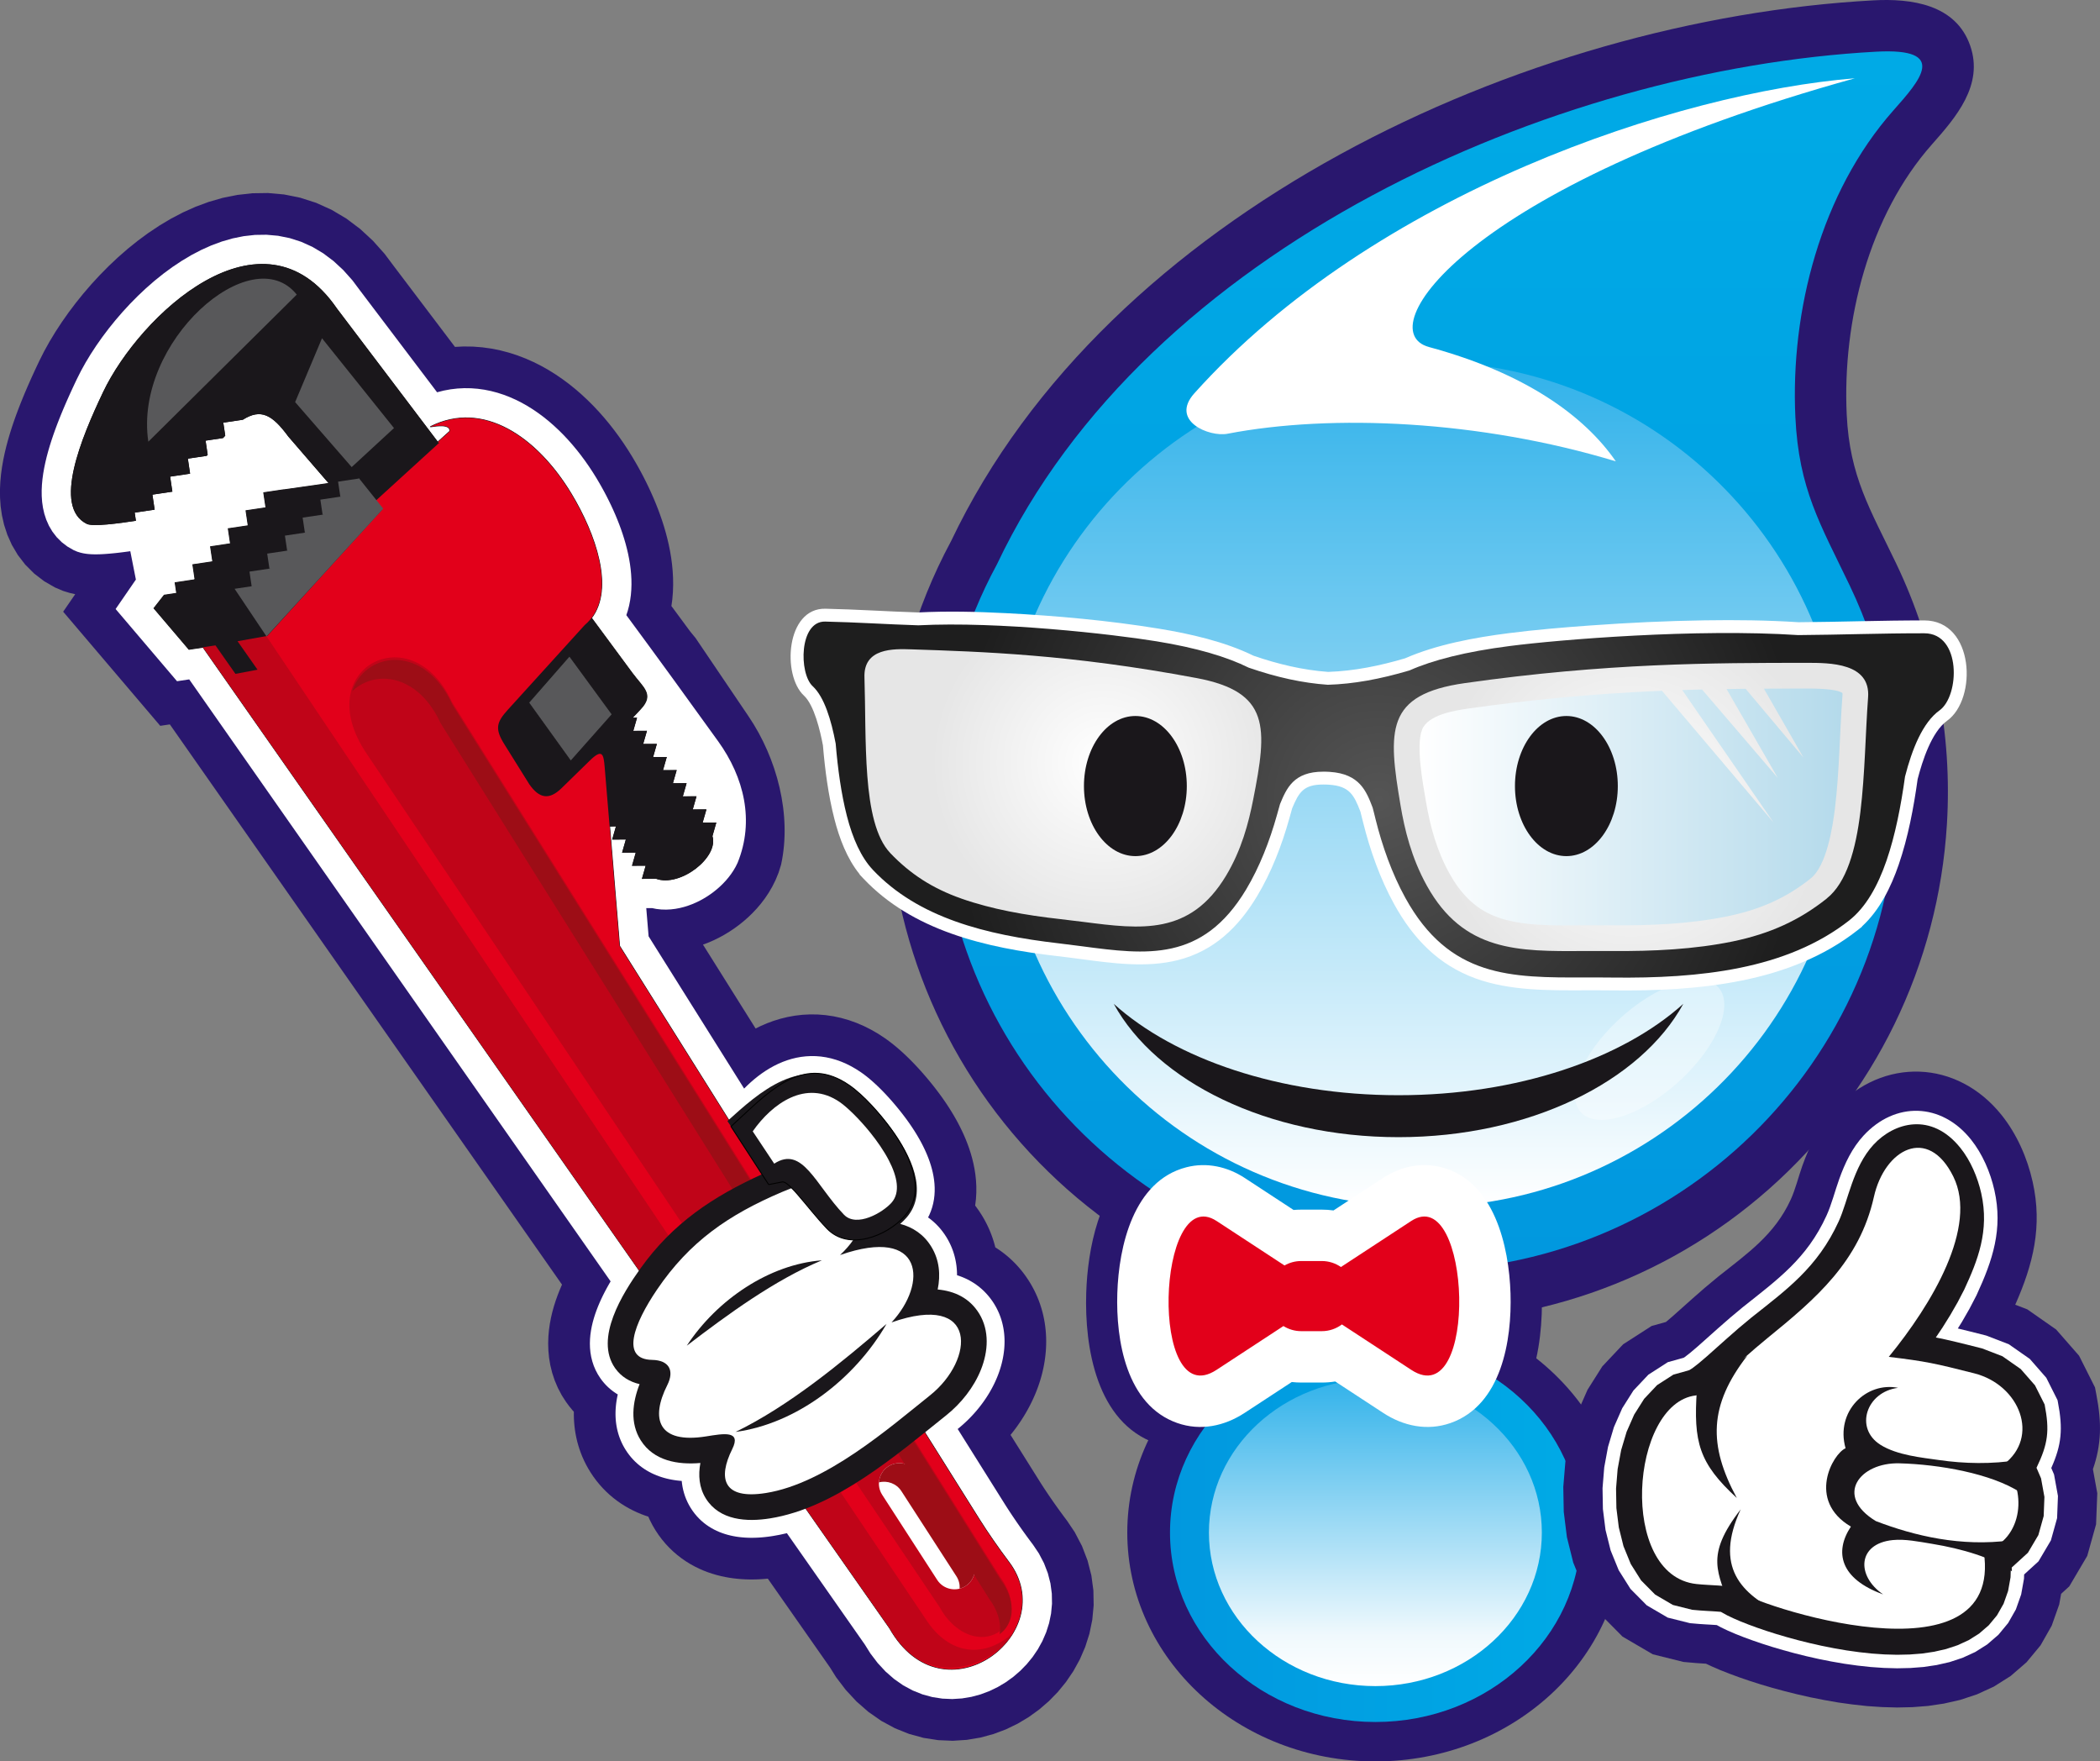
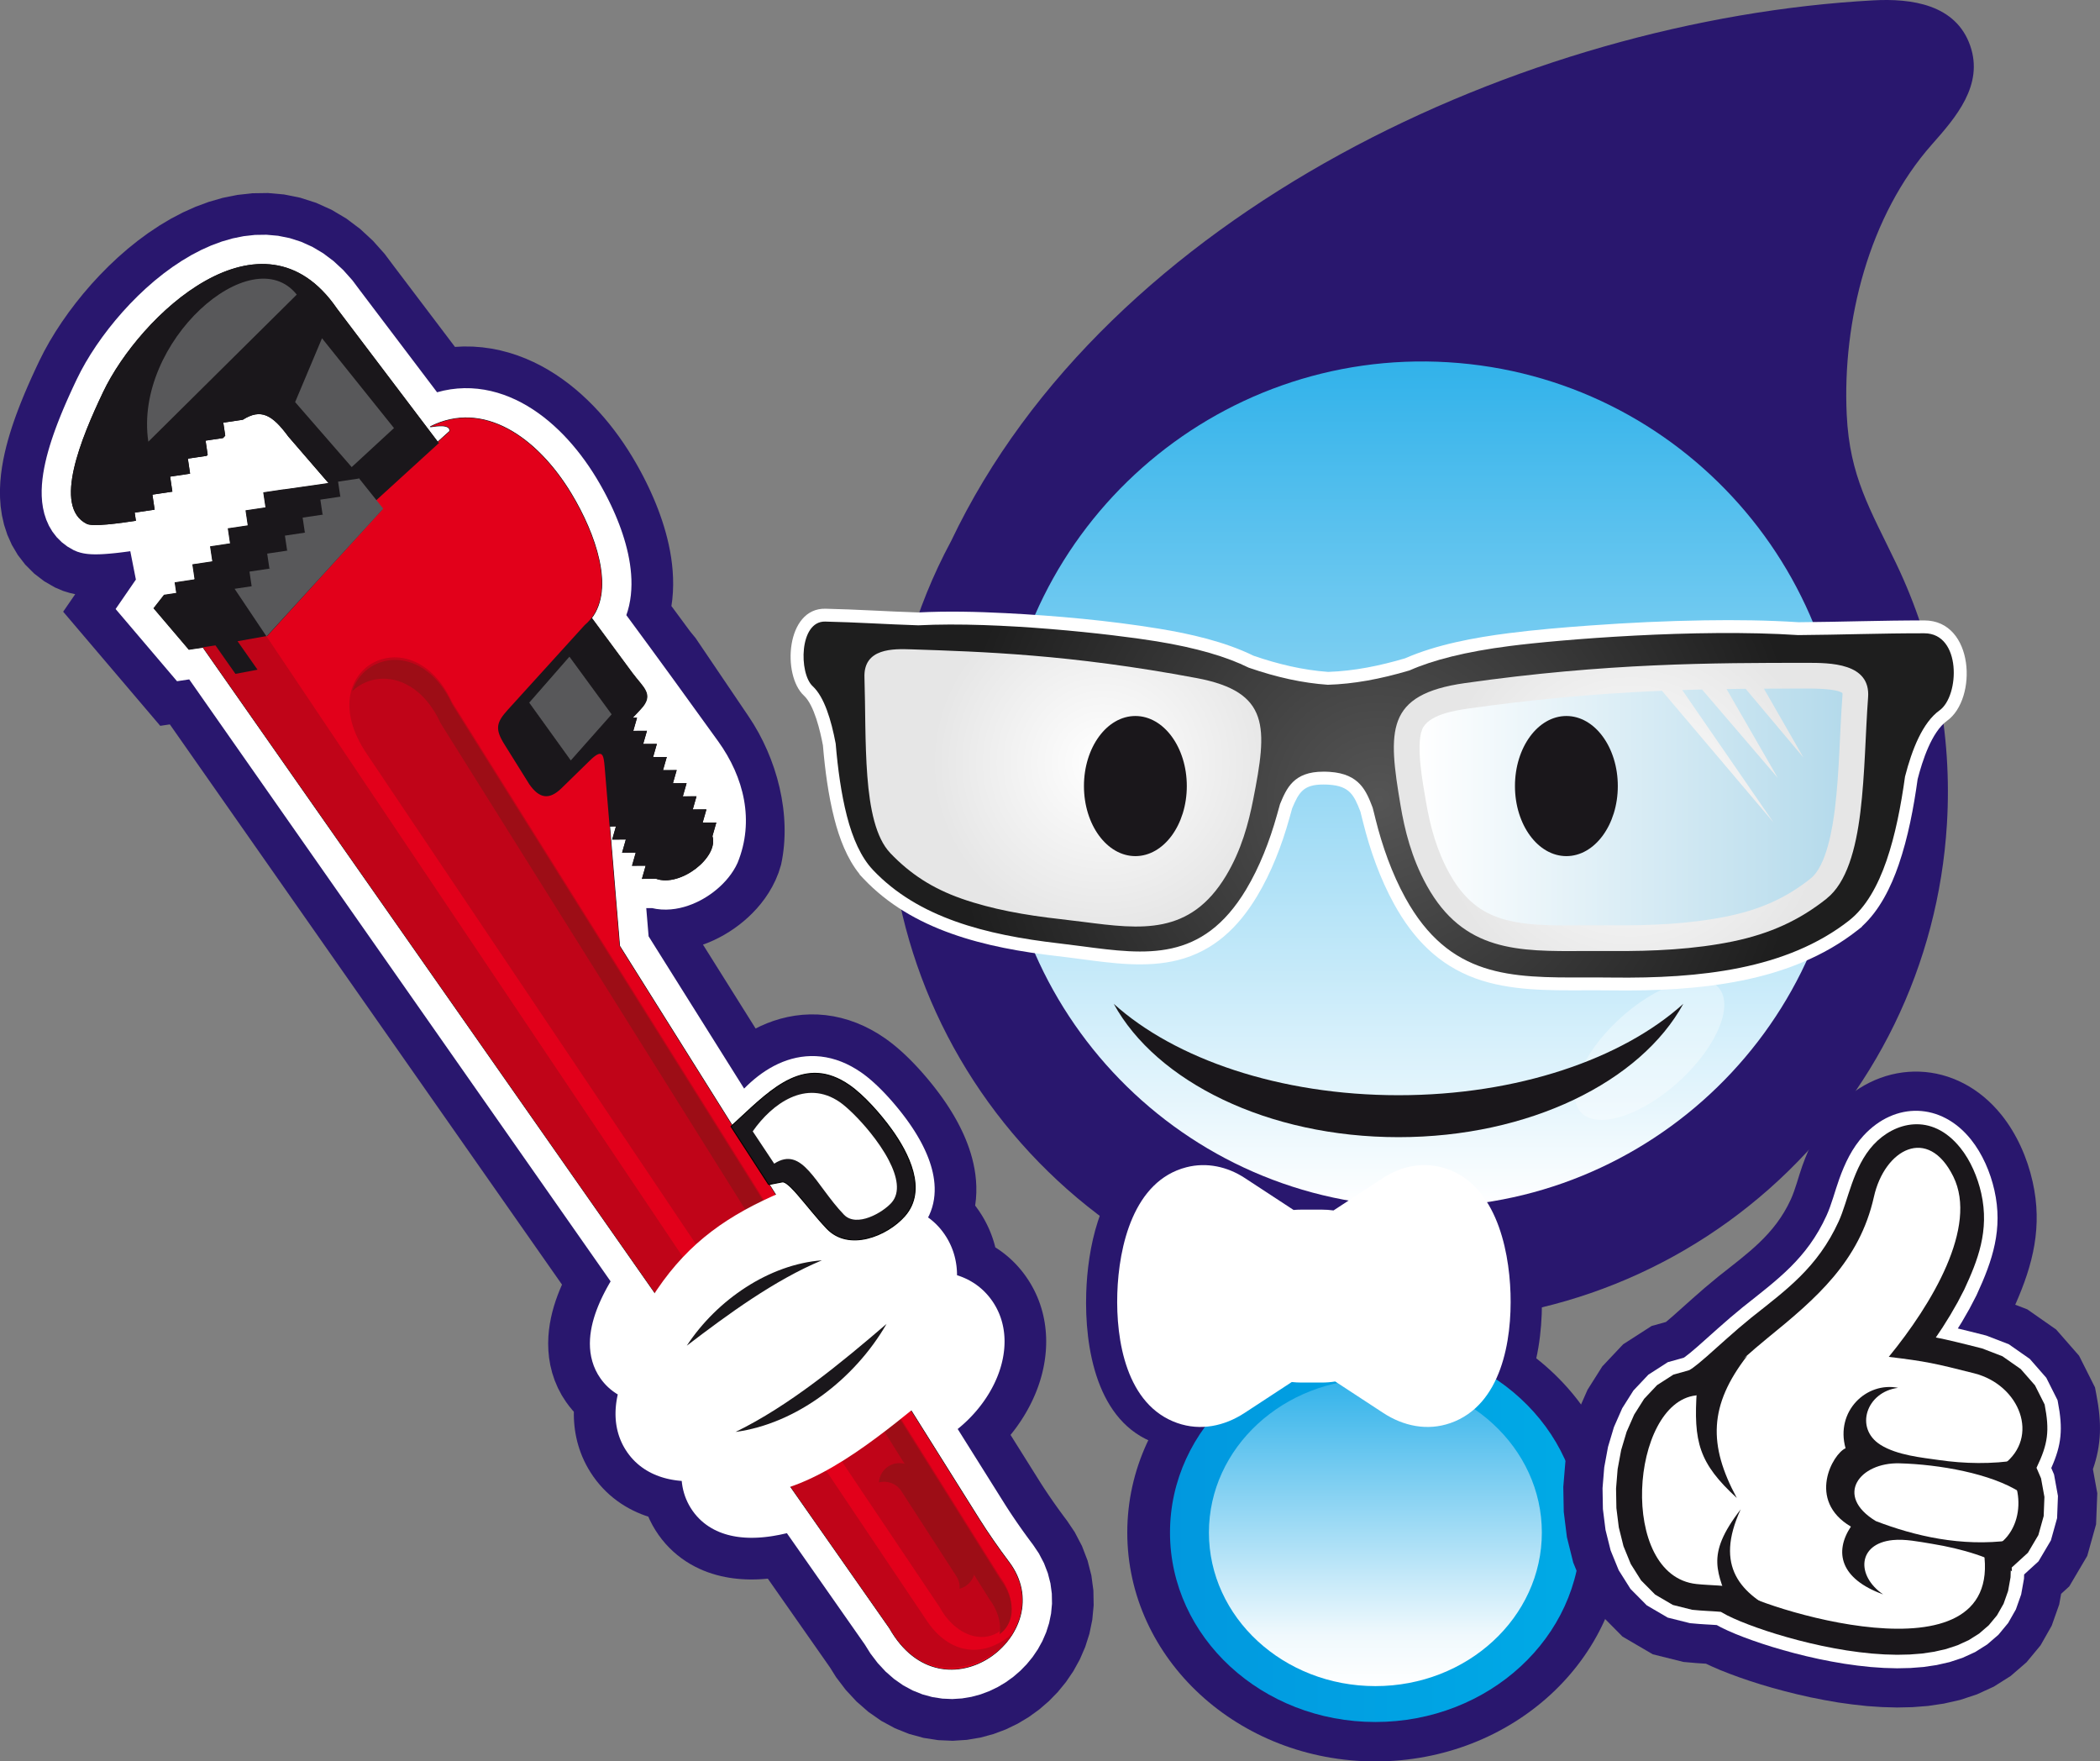
<svg xmlns="http://www.w3.org/2000/svg" xmlns:ns1="http://www.inkscape.org/namespaces/inkscape" xmlns:ns2="http://sodipodi.sourceforge.net/DTD/sodipodi-0.dtd" version="1.1" x="0px" y="0px" width="482.479" height="404.606" viewBox="0 0 482.479 404.606" enable-background="new 0 0 1247.24 878.74" xml:space="preserve" id="svg6624" ns1:version="0.91 r13725" ns2:docname="mr-p-full-body.svg">
  <rect x="0" y="0" width="482.479" height="404.606" fill="#808080" stroke="none" />
  <defs id="defs6875" />
  <ns2:namedview pagecolor="#ffffff" bordercolor="#666666" borderopacity="1" objecttolerance="10" gridtolerance="10" guidetolerance="10" ns1:pageopacity="0" ns1:pageshadow="2" ns1:window-width="1894" ns1:window-height="1030" id="namedview6873" showgrid="false" fit-margin-top="0" fit-margin-left="0" fit-margin-right="0" fit-margin-bottom="0" ns1:zoom="0.97298406" ns1:cx="351.763" ns1:cy="24.961005" ns1:window-x="12" ns1:window-y="36" ns1:window-maximized="0" ns1:current-layer="svg6624" />
  <g id="bg" transform="translate(-271.857,-59.725)" />
  <g id="logo" transform="translate(-271.857,-59.725)">
    <path d="m 568.342,334.541 c 0.673,-0.061 1.349,-0.091 2.026,-0.091 l 5.492,0 c 1.046,0 2.086,0.073 3.112,0.215 l 13.176,-8.628 c 4.624,-3.027 10.137,-4.254 15.551,-2.862 14.088,3.623 17.989,21.042 18.387,33.552 0.396,12.479 -2.38,29.758 -15.967,34.518 -6.191,2.169 -12.548,0.825 -17.928,-2.696 l -12.765,-8.359 c -1.173,0.188 -2.364,0.283 -3.566,0.283 l -5.492,0 c -0.841,0 -1.679,-0.047 -2.509,-0.14 l -12.547,8.216 c -5.378,3.521 -11.736,4.865 -17.927,2.696 -13.586,-4.76 -16.363,-22.039 -15.966,-34.518 0.161,-5.082 0.902,-10.975 2.668,-16.423 2.58,-7.963 7.353,-14.978 15.719,-17.129 5.414,-1.392 10.925,-0.167 15.55,2.862 l 12.986,8.504 0,0 z" id="path6628" ns1:connector-curvature="0" style="clip-rule:evenodd;fill:#29176e;fill-rule:evenodd" />
    <path d="m 490.38,184.002 c 35.971,-75.57 131.635,-119.833 211.891,-124.196 8.687,-0.472 18.964,0.883 22.263,10.469 3.104,9.027 -3.313,16.416 -8.813,22.627 -14.483,16.358 -20.588,40.575 -19.578,62.053 0.669,14.225 5.388,21.729 11.363,34.207 8.941,18.67 12.914,39.209 11.659,59.868 -1.964,32.33 -16.574,62.299 -40.819,83.767 -24.205,21.433 -55.816,32.338 -88.092,30.377 -32.333,-1.965 -62.303,-16.577 -83.77,-40.825 -21.43,-24.205 -32.334,-55.813 -30.374,-88.087 1.07,-17.616 5.905,-34.72 14.27,-50.26 l 0,0 z" id="path6630" ns1:connector-curvature="0" style="clip-rule:evenodd;fill:#29176e;fill-rule:evenodd" />
    <path d="m 587.854,359.182 c 31.476,0 57.002,23.543 57.002,52.575 0,29.031 -25.526,52.574 -57.002,52.574 -31.476,0 -57.002,-23.543 -57.002,-52.574 0,-29.032 25.526,-52.575 57.002,-52.575 l 0,0 z" id="path6632" ns1:connector-curvature="0" style="clip-rule:evenodd;fill:#29176e;fill-rule:evenodd" />
    <linearGradient id="SVGID_1_" gradientUnits="userSpaceOnUse" x1="600.596" y1="351.595" x2="600.596" y2="71.52">
      <stop offset="0" style="stop-color:#0198DF" id="stop6635" />
      <stop offset="1" style="stop-color:#00AAE6" id="stop6637" />
    </linearGradient>
-     <path d="m 696.856,194.263 c 7.804,16.295 11.696,34.743 10.523,54.052 -3.684,60.599 -55.812,106.756 -116.412,103.075 -60.598,-3.683 -106.755,-55.812 -103.074,-116.411 1.004,-16.526 5.619,-31.976 13.02,-45.636 34.492,-72.847 127.844,-113.715 201.997,-117.747 16.854,-0.916 9.979,6.69 3.968,13.48 -16.715,18.879 -23.673,46.153 -22.531,70.434 0.782,16.623 5.758,24.656 12.509,38.753 l 0,0 z" id="path6639" ns1:connector-curvature="0" style="clip-rule:evenodd;fill:url(#SVGID_1_);fill-rule:evenodd" />
    <defs id="defs6641">
      <filter id="Adobe_OpacityMaskFilter" filterUnits="userSpaceOnUse" x="501.542" y="142.752" width="194.242" height="194.242">
        <feFlood result="back" id="feFlood6644" />
        <feBlend in="SourceGraphic" in2="back" mode="normal" id="feBlend6646" />
      </filter>
    </defs>
    <mask maskUnits="userSpaceOnUse" x="501.542" y="142.752" width="194.242" height="194.242" id="SVGID_2_">
      <g id="g6649" style="filter:url(#Adobe_OpacityMaskFilter)">
        <defs id="defs6651">
          <filter id="Adobe_OpacityMaskFilter_1_" filterUnits="userSpaceOnUse" x="501.542" y="142.752" width="194.242" height="194.242">
            <feFlood result="back" id="feFlood6654" />
            <feBlend in="SourceGraphic" in2="back" mode="normal" id="feBlend6656" />
          </filter>
        </defs>
        <mask maskUnits="userSpaceOnUse" x="501.542" y="142.752" width="194.242" height="194.242" id="mask6658">
          <g id="g6660" style="filter:url(#Adobe_OpacityMaskFilter_1_)" />
        </mask>
        <linearGradient id="SVGID_3_" gradientUnits="userSpaceOnUse" x1="598.662" y1="142.752" x2="598.662" y2="336.994">
          <stop offset="0" style="stop-color:#000000" id="stop6663" />
          <stop offset="1" style="stop-color:#787878" id="stop6665" />
        </linearGradient>
        <path mask="url(#SVGID_2_)" d="m 604.552,142.934 c 53.529,3.252 94.303,49.301 91.05,102.83 -3.253,53.529 -49.301,94.301 -102.829,91.049 -53.529,-3.253 -94.301,-49.301 -91.049,-102.83 3.252,-53.529 49.299,-94.302 102.828,-91.049 l 0,0 z" id="path6667" ns1:connector-curvature="0" style="clip-rule:evenodd;fill:url(#SVGID_3_);fill-rule:evenodd" />
      </g>
    </mask>
    <linearGradient id="SVGID_4_" gradientUnits="userSpaceOnUse" x1="598.662" y1="142.752" x2="598.662" y2="336.994">
      <stop offset="0" style="stop-color:#31B2EA" id="stop6670" />
      <stop offset="1" style="stop-color:#FFFFFF" id="stop6672" />
    </linearGradient>
    <path d="m 604.552,142.934 c 53.529,3.252 94.303,49.301 91.05,102.83 -3.253,53.529 -49.301,94.301 -102.829,91.049 -53.529,-3.253 -94.301,-49.301 -91.049,-102.83 3.252,-53.529 49.299,-94.302 102.828,-91.049 l 0,0 z" id="path6674" ns1:connector-curvature="0" style="clip-rule:evenodd;fill:url(#SVGID_4_);fill-rule:evenodd" />
    <path d="m 667.548,287.948 c 2.195,5.299 -3.497,15.384 -12.711,22.52 -9.216,7.137 -18.469,8.626 -20.664,3.328 -2.195,-5.299 3.497,-15.384 12.711,-22.52 9.215,-7.136 18.469,-8.626 20.664,-3.328 l 0,0 z" id="path6676" ns1:connector-curvature="0" style="clip-rule:evenodd;opacity:0.35;fill:#ffffff;fill-rule:evenodd" />
    <linearGradient id="SVGID_5_" gradientUnits="userSpaceOnUse" x1="540.669" y1="411.756" x2="635.039" y2="411.756">
      <stop offset="0" style="stop-color:#0198DF" id="stop6679" />
      <stop offset="1" style="stop-color:#00AAE6" id="stop6681" />
    </linearGradient>
    <path d="m 587.854,368.236 c 26.055,0 47.185,19.488 47.185,43.52 0,24.031 -21.13,43.519 -47.185,43.519 -26.055,0 -47.185,-19.488 -47.185,-43.519 0,-24.031 21.131,-43.52 47.185,-43.52 l 0,0 z" id="path6683" ns1:connector-curvature="0" style="clip-rule:evenodd;fill:url(#SVGID_5_);fill-rule:evenodd" />
    <defs id="defs6685">
      <filter id="Adobe_OpacityMaskFilter_2_" filterUnits="userSpaceOnUse" x="549.609" y="376.481" width="76.49" height="70.55">
        <feFlood result="back" id="feFlood6688" />
        <feBlend in="SourceGraphic" in2="back" mode="normal" id="feBlend6690" />
      </filter>
    </defs>
    <mask maskUnits="userSpaceOnUse" x="549.609" y="376.481" width="76.49" height="70.55" id="SVGID_6_">
      <g id="g6693" style="filter:url(#Adobe_OpacityMaskFilter_2_)">
        <defs id="defs6695">
          <filter id="Adobe_OpacityMaskFilter_3_" filterUnits="userSpaceOnUse" x="549.609" y="376.481" width="76.49" height="70.55">
            <feFlood result="back" id="feFlood6698" />
            <feBlend in="SourceGraphic" in2="back" mode="normal" id="feBlend6700" />
          </filter>
        </defs>
        <mask maskUnits="userSpaceOnUse" x="549.609" y="376.481" width="76.49" height="70.55" id="mask6702">
          <g id="g6704" style="filter:url(#Adobe_OpacityMaskFilter_3_)" />
        </mask>
        <linearGradient id="SVGID_7_" gradientUnits="userSpaceOnUse" x1="587.854" y1="376.481" x2="587.854" y2="447.032">
          <stop offset="0" style="stop-color:#000000" id="stop6707" />
          <stop offset="0.836" style="stop-color:#6F6F6F" id="stop6709" />
          <stop offset="1" style="stop-color:#787878" id="stop6711" />
        </linearGradient>
        <path mask="url(#SVGID_6_)" d="m 587.854,376.481 c 21.118,0 38.245,15.796 38.245,35.275 0,19.479 -17.127,35.275 -38.245,35.275 -21.119,0 -38.245,-15.796 -38.245,-35.275 0,-19.478 17.126,-35.275 38.245,-35.275 l 0,0 z" id="path6713" ns1:connector-curvature="0" style="clip-rule:evenodd;fill:url(#SVGID_7_);fill-rule:evenodd" />
      </g>
    </mask>
    <linearGradient id="SVGID_8_" gradientUnits="userSpaceOnUse" x1="587.854" y1="376.481" x2="587.854" y2="447.032">
      <stop offset="0" style="stop-color:#31B2EA" id="stop6716" />
      <stop offset="0.836" style="stop-color:#F0F9FD" id="stop6718" />
      <stop offset="1" style="stop-color:#FFFFFF" id="stop6720" />
    </linearGradient>
    <path d="m 587.854,376.481 c 21.118,0 38.245,15.796 38.245,35.275 0,19.479 -17.127,35.275 -38.245,35.275 -21.119,0 -38.245,-15.796 -38.245,-35.275 0,-19.478 17.126,-35.275 38.245,-35.275 l 0,0 z" id="path6722" ns1:connector-curvature="0" style="clip-rule:evenodd;fill:url(#SVGID_8_);fill-rule:evenodd" />
    <path d="m 569.06,337.661 c 0.58,-0.052 1.164,-0.078 1.749,-0.078 l 4.741,0 c 0.903,0 1.8,0.062 2.686,0.186 l 11.372,-7.448 c 3.991,-2.612 8.749,-3.671 13.421,-2.47 12.16,3.127 15.526,18.161 15.871,28.958 0.343,10.77 -2.054,25.684 -13.781,29.792 -5.344,1.871 -10.831,0.712 -15.474,-2.327 l -11.018,-7.215 c -1.012,0.162 -2.041,0.244 -3.077,0.244 l -4.741,0 c -0.726,0 -1.449,-0.041 -2.165,-0.121 l -10.83,7.092 c -4.642,3.039 -10.129,4.198 -15.473,2.327 -11.726,-4.108 -14.123,-19.022 -13.78,-29.792 0.343,-10.797 3.709,-25.832 15.869,-28.958 4.673,-1.201 9.43,-0.144 13.422,2.47 l 11.208,7.34 0,0 z" id="path6724" ns1:connector-curvature="0" style="clip-rule:evenodd;fill:#ffffff;fill-rule:evenodd" />
-     <path d="m 551.383,340.199 15.594,10.211 c 1.13,-0.649 2.44,-1.021 3.831,-1.021 l 4.741,0 c 1.627,0 3.14,0.51 4.388,1.377 l 16.138,-10.568 c 13.815,-9.046 15.603,44.388 0.037,34.198 l -15.948,-10.442 c -1.291,0.968 -2.888,1.543 -4.615,1.543 l -4.741,0 c -1.494,0 -2.893,-0.433 -4.079,-1.174 l -15.383,10.073 c -15.565,10.191 -13.778,-43.243 0.037,-34.197 l 0,0 z" id="path6726" ns1:connector-curvature="0" style="clip-rule:evenodd;fill:#e2001a;fill-rule:evenodd" />
    <path d="m 706.556,419.887 c 5.055,1.129 10.434,2.491 15.814,2.087 l -1.958,2.437 c -0.555,-0.037 -1.222,-0.084 -1.776,-0.121 -3.619,-0.248 -9.202,-2.865 -12.08,-4.403 l 0,0 z" id="path6728" ns1:connector-curvature="0" style="clip-rule:evenodd;fill:#1a171b;fill-rule:evenodd" />
    <path d="m 584.415,246.16 c -1.477,-3.825 -2.5,-5.881 -7.232,-6.185 -0.213,-0.013 -0.424,-0.028 -0.633,-0.036 -0.221,-0.006 -0.441,-0.006 -0.66,-0.006 -4.552,-0.008 -5.612,1.783 -7.156,5.462 -0.221,0.787 -0.434,1.573 -0.656,2.351 -1.724,6.166 -4.118,12.365 -7.422,17.866 -4.297,7.133 -9.938,12.579 -18.178,14.656 -7.256,1.829 -15.14,0.708 -22.447,-0.259 -1.729,-0.225 -3.458,-0.456 -5.193,-0.655 -8.229,-0.948 -16.637,-2.397 -24.454,-5.195 -7.626,-2.719 -14.544,-6.694 -20.137,-12.604 l -0.907,-0.959 0.006,-0.075 c -2.893,-3.547 -4.655,-8.278 -5.77,-12.612 -1.417,-5.509 -2.171,-11.318 -2.651,-16.985 -0.604,-3.185 -1.979,-9.208 -4.364,-11.416 -5.056,-4.677 -4.141,-20.15 4.937,-19.958 7.11,0.152 14.209,0.63 21.317,0.857 6.68,-0.338 13.461,-0.18 20.137,0.162 11.524,0.588 23.697,1.689 35.095,3.553 7.236,1.175 15.21,2.988 21.837,6.237 5.557,1.906 11.242,3.279 17.111,3.704 6.019,-0.2 11.917,-1.415 17.678,-3.117 7.231,-3.169 15.946,-4.772 23.724,-5.766 6.206,-0.798 12.52,-1.326 18.76,-1.775 8.766,-0.632 17.567,-1.053 26.354,-1.186 7.18,-0.108 14.406,-0.033 21.574,0.435 9.636,-0.067 19.267,-0.43 28.903,-0.414 11.464,0.019 12.241,18.001 5.216,23.048 -3.566,2.562 -5.694,9.264 -6.764,13.399 -0.917,6.59 -2.192,13.378 -4.358,19.675 -1.752,5.095 -4.365,10.458 -8.426,14.158 l -0.005,0.079 -1.033,0.812 c -7.742,6.09 -16.932,9.594 -26.523,11.536 -9.783,1.98 -19.979,2.401 -29.941,2.274 -2.046,-0.029 -4.094,-0.021 -6.137,-0.019 -8.296,0.022 -17.209,0.144 -25.107,-2.714 -8.603,-3.113 -14.398,-9.196 -18.755,-17.092 -3.227,-5.857 -5.526,-12.357 -7.139,-18.839 -0.199,-0.796 -0.385,-1.602 -0.601,-2.397 l 0,0 z" id="path6730" ns1:connector-curvature="0" style="clip-rule:evenodd;fill:#ffffff;fill-rule:evenodd" />
    <radialGradient id="SVGID_9_" cx="588.606" cy="243.398" r="97.806" gradientUnits="userSpaceOnUse">
      <stop offset="0" style="stop-color:#555555" id="stop6733" />
      <stop offset="1" style="stop-color:#1E1E1E" id="stop6735" />
    </radialGradient>
    <path d="m 684.997,205.608 c 9.644,-0.065 19.184,-0.431 28.986,-0.415 8.546,0.014 8.126,14.374 3.498,17.699 -3.881,2.789 -6.323,8.901 -7.942,15.225 -0.928,6.707 -2.243,13.458 -4.248,19.287 -2.001,5.815 -4.746,10.703 -8.498,13.681 -10e-4,0.009 -10e-4,0.009 -10e-4,0.009 -7.183,5.65 -15.812,9.045 -25.283,10.963 -9.179,1.857 -19.116,2.345 -29.315,2.215 -1.9,-0.027 -4.069,-0.021 -6.185,-0.019 -17.029,0.046 -31.141,0.084 -41.271,-18.28 -3.079,-5.586 -5.316,-11.922 -6.858,-18.124 -0.228,-0.921 -0.43,-1.792 -0.659,-2.615 -1.444,-3.753 -2.963,-7.763 -9.855,-8.206 l 0,0 c -0.268,-0.016 -0.507,-0.032 -0.722,-0.039 -0.241,-0.008 -0.48,-0.008 -0.748,-0.008 l 0,0 c -6.846,-0.012 -8.455,3.846 -9.953,7.44 -0.225,0.795 -0.452,1.638 -0.707,2.525 -1.668,5.967 -4.006,11.977 -7.109,17.144 -10.029,16.649 -22.856,14.957 -37.714,12.992 -1.79,-0.233 -3.635,-0.477 -5.238,-0.66 -8.499,-0.979 -16.587,-2.462 -23.799,-5.043 -7.318,-2.609 -13.784,-6.356 -18.985,-11.853 0,0 0,0 10e-4,-0.007 -2.706,-2.852 -4.646,-7.242 -5.957,-12.344 -1.31,-5.092 -2.099,-10.91 -2.581,-16.649 -1.022,-5.434 -2.619,-10.714 -5.288,-13.183 -3.188,-2.951 -3.113,-14.967 2.87,-14.84 7.076,0.151 14.146,0.631 21.407,0.86 18.422,-0.947 44.631,2.021 54.73,3.674 9.272,1.505 16.213,3.595 21.172,6.054 6.433,2.22 12.347,3.522 18.193,3.929 5.881,-0.18 11.963,-1.277 18.752,-3.295 5.323,-2.36 12.858,-4.309 23.081,-5.615 11.48,-1.476 42.819,-4.045 66.226,-2.502 l 0,0 z" id="path6737" ns1:connector-curvature="0" style="clip-rule:evenodd;fill:url(#SVGID_9_);fill-rule:evenodd" />
    <radialGradient id="SVGID_10_" cx="525.213" cy="234.91" r="39.326" gradientUnits="userSpaceOnUse">
      <stop offset="0" style="stop-color:#FFFFFF" id="stop6740" />
      <stop offset="1" style="stop-color:#E6E6E6" id="stop6742" />
    </radialGradient>
-     <path d="m 546.792,215.482 c -14.602,-2.742 -27,-4.265 -37.753,-5.158 -10.619,-0.883 -19.7,-1.175 -27.79,-1.441 -4.06,-0.133 -11.055,-0.365 -10.78,6.498 0.224,6.763 0.085,15.101 0.656,22.598 0.573,7.51 1.936,14.187 5.245,17.658 0,0.007 0,0.015 0,0.015 4.624,4.84 9.705,8.133 16.356,10.479 6.893,2.431 14.633,3.818 22.785,4.723 1.951,0.219 3.661,0.432 5.317,0.644 13.146,1.69 24.448,3.14 32.719,-10.622 3.542,-5.896 5.164,-12.053 6.234,-17.488 1.625,-8.253 2.629,-14.435 1.09,-18.958 -1.532,-4.509 -5.634,-7.362 -14.079,-8.948 l 0,0 z" id="path6744" ns1:connector-curvature="0" style="clip-rule:evenodd;fill:url(#SVGID_10_);fill-rule:evenodd" />
+     <path d="m 546.792,215.482 c -14.602,-2.742 -27,-4.265 -37.753,-5.158 -10.619,-0.883 -19.7,-1.175 -27.79,-1.441 -4.06,-0.133 -11.055,-0.365 -10.78,6.498 0.224,6.763 0.085,15.101 0.656,22.598 0.573,7.51 1.936,14.187 5.245,17.658 0,0.007 0,0.015 0,0.015 4.624,4.84 9.705,8.133 16.356,10.479 6.893,2.431 14.633,3.818 22.785,4.723 1.951,0.219 3.661,0.432 5.317,0.644 13.146,1.69 24.448,3.14 32.719,-10.622 3.542,-5.896 5.164,-12.053 6.234,-17.488 1.625,-8.253 2.629,-14.435 1.09,-18.958 -1.532,-4.509 -5.634,-7.362 -14.079,-8.948 z" id="path6744" ns1:connector-curvature="0" style="clip-rule:evenodd;fill:url(#SVGID_10_);fill-rule:evenodd" />
    <radialGradient id="SVGID_11_" cx="646.588" cy="245.088" r="45.086" gradientUnits="userSpaceOnUse">
      <stop offset="0" style="stop-color:#FFFFFF" id="stop6747" />
      <stop offset="1" style="stop-color:#E6E6E6" id="stop6749" />
    </radialGradient>
    <path d="m 608.396,216.639 c 16.224,-2.31 30.534,-3.48 43.366,-4.062 13.071,-0.592 24.587,-0.591 35.14,-0.596 5.369,-0.002 14.773,-0.008 14.15,7.973 -0.595,7.874 -0.702,17.587 -1.763,26.26 -1.058,8.663 -3.177,16.264 -7.712,19.875 0,0.008 0,0.017 0,0.017 -6.265,4.991 -12.99,8.084 -21.576,9.863 -8.72,1.799 -18.229,2.299 -28.023,2.207 -2.275,-0.016 -4.311,-0.009 -6.265,0 -15.072,0.104 -27.603,0.187 -36.038,-15.01 -3.549,-6.409 -5.101,-12.856 -6.053,-18.507 -1.44,-8.543 -2.3,-14.901 -0.553,-19.433 1.749,-4.539 6.17,-7.284 15.327,-8.587 l 0,0 z" id="path6751" ns1:connector-curvature="0" style="clip-rule:evenodd;fill:url(#SVGID_11_);fill-rule:evenodd" />
    <g id="g6753">
      <defs id="defs6755">
        <filter id="Adobe_OpacityMaskFilter_4_" filterUnits="userSpaceOnUse" x="598.001" y="217.885" width="97.177" height="54.418">
          <feFlood result="back" id="feFlood6758" />
          <feBlend in="SourceGraphic" in2="back" mode="normal" id="feBlend6760" />
        </filter>
      </defs>
      <mask maskUnits="userSpaceOnUse" x="598.001" y="217.885" width="97.177" height="54.418" id="SVGID_12_">
        <g id="g6763" style="filter:url(#Adobe_OpacityMaskFilter_4_)">
          <defs id="defs6765">
            <filter id="Adobe_OpacityMaskFilter_5_" filterUnits="userSpaceOnUse" x="598.001" y="217.885" width="97.177" height="54.418">
              <feFlood result="back" id="feFlood6768" />
              <feBlend in="SourceGraphic" in2="back" mode="normal" id="feBlend6770" />
            </filter>
          </defs>
          <mask maskUnits="userSpaceOnUse" x="598.001" y="217.885" width="97.177" height="54.418" id="mask6772">
            <g id="g6774" style="filter:url(#Adobe_OpacityMaskFilter_5_)" />
          </mask>
          <linearGradient id="SVGID_13_" gradientUnits="userSpaceOnUse" x1="598.002" y1="245.094" x2="695.179" y2="245.094">
            <stop offset="0" style="stop-color:#000000" id="stop6777" />
            <stop offset="1" style="stop-color:#FFFFFF" id="stop6779" />
          </linearGradient>
          <path mask="url(#SVGID_12_)" d="m 687.021,262.171 0.879,-0.699 c 3.611,-2.877 5.008,-11.699 5.53,-15.974 1.053,-8.626 1.081,-17.335 1.736,-26 0.009,-0.127 0.022,-0.391 -0.004,-0.558 -1.269,-1.065 -6.808,-1.056 -8.26,-1.056 -3.266,0.001 -6.525,0.009 -9.785,0.027 l 9.091,15.836 -13.293,-15.803 -4.377,0.054 11.77,20.419 -17.398,-20.311 -4.551,0.126 20.974,30.428 -25.635,-30.258 c -0.557,0.023 -1.113,0.046 -1.67,0.071 -14.337,0.649 -28.592,1.986 -42.801,4.008 -3.082,0.439 -9.313,1.398 -10.651,4.867 -1.445,3.75 0.21,12.433 0.867,16.329 0.987,5.861 2.498,11.394 5.395,16.625 2.479,4.467 5.631,7.962 10.444,9.882 5.978,2.385 14.032,2.133 20.397,2.088 2.112,-0.01 4.23,-0.015 6.35,0 8.879,0.084 18.062,-0.287 26.775,-2.083 6.895,-1.429 12.689,-3.826 18.217,-8.018 l 0,0 z" id="path6781" ns1:connector-curvature="0" style="clip-rule:evenodd;fill:url(#SVGID_13_);fill-rule:evenodd" />
        </g>
      </mask>
      <linearGradient id="SVGID_14_" gradientUnits="userSpaceOnUse" x1="598.002" y1="245.094" x2="695.179" y2="245.094">
        <stop offset="0" style="stop-color:#FFFFFF" id="stop6784" />
        <stop offset="1" style="stop-color:#B4DAEB" id="stop6786" />
      </linearGradient>
      <path d="m 687.021,262.171 0.879,-0.699 c 3.611,-2.877 5.008,-11.699 5.53,-15.974 1.053,-8.626 1.081,-17.335 1.736,-26 0.009,-0.127 0.022,-0.391 -0.004,-0.558 -1.269,-1.065 -6.808,-1.056 -8.26,-1.056 -3.266,0.001 -6.525,0.009 -9.785,0.027 l 9.091,15.836 -13.293,-15.803 -4.377,0.054 11.77,20.419 -17.398,-20.311 -4.551,0.126 20.974,30.428 -25.635,-30.258 c -0.557,0.023 -1.113,0.046 -1.67,0.071 -14.337,0.649 -28.592,1.986 -42.801,4.008 -3.082,0.439 -9.313,1.398 -10.651,4.867 -1.445,3.75 0.21,12.433 0.867,16.329 0.987,5.861 2.498,11.394 5.395,16.625 2.479,4.467 5.631,7.962 10.444,9.882 5.978,2.385 14.032,2.133 20.397,2.088 2.112,-0.01 4.23,-0.015 6.35,0 8.879,0.084 18.062,-0.287 26.775,-2.083 6.895,-1.429 12.689,-3.826 18.217,-8.018 l 0,0 z" id="path6788" ns1:connector-curvature="0" style="clip-rule:evenodd;fill:url(#SVGID_14_);fill-rule:evenodd" />
    </g>
    <path d="m 532.712,224.194 c 6.524,0 11.816,7.207 11.816,16.094 0,8.887 -5.292,16.093 -11.816,16.093 -6.524,0 -11.815,-7.207 -11.815,-16.093 -0.001,-8.888 5.291,-16.094 11.815,-16.094 l 0,0 z" id="path6790" ns1:connector-curvature="0" style="clip-rule:evenodd;fill:#1a171b;fill-rule:evenodd" />
    <path d="m 658.596,290.312 c -9.775,17.869 -35.381,30.625 -65.424,30.625 -30.044,0 -55.649,-12.756 -65.425,-30.625 14.024,12.643 38.09,20.988 65.425,20.988 27.334,0 51.4,-8.345 65.424,-20.988 l 0,0 z" id="path6792" ns1:connector-curvature="0" style="clip-rule:evenodd;fill:#1a171b;fill-rule:evenodd" />
    <path d="m 631.737,224.194 c 6.524,0 11.815,7.207 11.815,16.094 0,8.887 -5.291,16.093 -11.815,16.093 -6.524,0 -11.815,-7.207 -11.815,-16.093 0,-8.888 5.291,-16.094 11.815,-16.094 l 0,0 z" id="path6794" ns1:connector-curvature="0" style="clip-rule:evenodd;fill:#1a171b;fill-rule:evenodd" />
    <path d="m 376.396,139.412 1.946,-0.1 2.176,0.029 2.143,0.166 2.103,0.294 2.052,0.414 2,0.525 1.942,0.629 1.876,0.719 1.817,0.806 1.758,0.885 1.694,0.955 1.633,1.018 1.572,1.077 1.519,1.13 1.468,1.184 1.412,1.228 1.36,1.269 1.316,1.311 1.271,1.354 1.221,1.384 1.177,1.418 1.138,1.454 1.097,1.485 1.053,1.511 1.012,1.539 0.957,1.539 0.678,1.147 0.646,1.129 0.631,1.15 0.62,1.172 0.603,1.192 0.586,1.207 0.57,1.229 0.553,1.253 0.532,1.272 0.508,1.289 0.484,1.311 0.461,1.334 0.431,1.355 0.4,1.373 0.367,1.4 0.334,1.433 0.293,1.459 0.249,1.479 0.2,1.512 0.149,1.553 0.088,1.585 0.021,1.621 -0.055,1.659 -0.139,1.7 -0.205,1.488 4.103,5.556 0.27,0.354 0.27,0.335 0.378,0.46 0.517,0.626 12.21,18.041 c 6.477,9.572 9.947,22.524 7.453,34.028 l -0.579,1.845 -0.687,1.683 -0.766,1.538 -0.825,1.408 -0.871,1.292 -0.906,1.19 -0.938,1.105 -0.975,1.037 -1.002,0.97 -1.031,0.907 -1.062,0.855 -1.104,0.811 -1.137,0.759 -1.176,0.713 -1.221,0.667 -1.266,0.618 -1.321,0.569 -1.083,0.402 12.095,19.274 1.15,-0.568 1.462,-0.632 1.523,-0.563 1.582,-0.485 1.63,-0.398 1.684,-0.305 1.724,-0.201 1.756,-0.091 1.783,0.024 1.801,0.145 1.796,0.267 1.782,0.386 1.763,0.505 1.736,0.619 1.697,0.729 1.652,0.83 1.607,0.928 1.476,0.964 0.645,0.458 0.533,0.394 0.513,0.395 0.508,0.404 0.495,0.408 0.479,0.407 0.468,0.409 0.469,0.42 0.456,0.421 0.439,0.415 0.43,0.416 0.431,0.423 0.427,0.43 0.411,0.423 0.402,0.422 0.409,0.434 0.396,0.433 0.384,0.423 0.379,0.427 0.377,0.429 0.369,0.43 0.358,0.421 0.354,0.423 0.352,0.427 0.345,0.426 0.332,0.415 0.324,0.411 0.323,0.416 0.317,0.415 0.305,0.406 0.298,0.402 0.308,0.421 0.468,0.657 0.479,0.692 0.48,0.718 0.485,0.748 0.487,0.78 0.481,0.802 0.479,0.834 0.479,0.872 0.466,0.899 0.454,0.923 0.442,0.959 0.428,0.995 0.408,1.034 0.387,1.071 0.357,1.106 0.33,1.152 0.293,1.204 0.249,1.24 0.199,1.288 0.143,1.34 0.076,1.389 0,1.429 -0.085,1.474 -0.181,1.513 -10e-4,0.006 0.147,0.183 0.755,1.054 0.671,1.04 0.399,0.677 0.338,0.608 0.317,0.611 0.304,0.623 0.288,0.633 0.269,0.635 0.246,0.632 0.236,0.647 0.213,0.652 0.193,0.636 0.174,0.639 0.078,0.314 0.016,0.01 0.657,0.429 0.656,0.458 0.643,0.482 0.623,0.499 0.612,0.525 0.607,0.556 0.593,0.582 0.566,0.592 0.546,0.614 0.537,0.642 0.513,0.66 0.488,0.671 0.465,0.686 0.462,0.728 0.471,0.808 0.441,0.823 0.405,0.831 0.375,0.844 0.339,0.851 0.305,0.846 0.271,0.853 0.243,0.862 0.209,0.859 0.175,0.84 0.146,0.84 0.12,0.843 0.091,0.834 0.064,0.821 0.04,0.812 0.015,0.817 -0.008,0.805 -0.03,0.78 -0.051,0.783 -0.072,0.775 -0.09,0.756 -0.106,0.741 -0.125,0.74 -0.142,0.733 -0.157,0.72 -0.172,0.706 -0.186,0.695 -0.201,0.693 -0.215,0.68 -0.224,0.662 -0.238,0.657 -0.249,0.65 -0.26,0.636 -0.265,0.613 -0.276,0.608 -0.289,0.609 -0.296,0.593 -0.302,0.579 -0.313,0.577 -0.325,0.575 -0.333,0.566 -0.337,0.549 -0.345,0.542 -0.356,0.542 -0.364,0.532 -0.371,0.523 -0.377,0.517 -0.385,0.507 -0.389,0.499 -0.342,0.424 6.71,10.694 0.153,0.243 0.156,0.244 0.158,0.249 0.167,0.258 0.173,0.266 0.168,0.258 0.17,0.26 0.18,0.271 0.18,0.271 0.18,0.269 0.177,0.264 0.373,0.551 0.185,0.269 0.188,0.273 0.197,0.285 0.198,0.285 0.19,0.271 0.19,0.272 0.199,0.281 0.199,0.283 0.19,0.265 0.196,0.274 0.413,0.572 0.2,0.273 0.193,0.265 0.203,0.275 0.206,0.279 0.197,0.266 0.202,0.27 0.473,0.628 1.782,2.648 1.67,3.192 1.283,3.338 0.877,3.426 0.462,3.452 0.061,3.412 -0.316,3.325 -0.66,3.197 -0.967,3.037 -1.238,2.861 -1.477,2.678 -1.688,2.488 -1.882,2.304 -2.062,2.115 -2.232,1.925 -2.393,1.729 -2.55,1.524 -2.702,1.308 -2.857,1.072 -2.999,0.812 -3.129,0.526 -3.24,0.207 -3.32,-0.143 -3.356,-0.519 -3.34,-0.912 -3.266,-1.31 -3.136,-1.698 -2.948,-2.057 -2.723,-2.38 -2.479,-2.67 -2.224,-2.923 -1.375,-2.2 -14.304,-20.43 -0.307,0.031 -0.78,0.063 -0.797,0.048 -0.81,0.031 -0.829,0.014 -0.844,-0.005 -0.861,-0.026 -0.884,-0.051 -0.899,-0.076 -0.915,-0.104 -0.937,-0.137 -0.951,-0.17 -0.959,-0.206 -0.977,-0.246 -0.992,-0.292 -1.007,-0.338 -1.019,-0.392 -1.013,-0.442 -1.02,-0.501 -1.023,-0.564 -1,-0.62 -0.989,-0.682 -0.976,-0.754 -0.945,-0.812 -0.907,-0.873 -0.869,-0.929 -0.824,-0.985 -0.77,-1.031 -0.717,-1.08 -0.666,-1.128 -0.603,-1.17 -0.363,-0.814 -0.763,-0.257 -0.917,-0.347 -0.919,-0.388 -0.912,-0.428 -0.917,-0.475 -0.915,-0.525 -0.904,-0.57 -0.887,-0.619 -0.871,-0.665 -0.857,-0.72 -0.83,-0.769 -0.795,-0.809 -0.762,-0.852 -0.731,-0.899 -0.689,-0.937 -0.627,-0.944 -0.52,-0.861 -0.479,-0.868 -0.443,-0.886 -0.398,-0.886 -0.356,-0.886 -0.321,-0.899 -0.284,-0.901 -0.243,-0.891 -0.207,-0.89 -0.175,-0.896 -0.139,-0.881 -0.106,-0.868 -0.077,-0.855 -0.049,-0.848 -0.021,-0.844 0.004,-0.739 -0.324,-0.358 -0.718,-0.873 -0.74,-1.001 -0.979,-1.52 -0.896,-1.696 -0.739,-1.736 -0.579,-1.75 -0.428,-1.737 -0.288,-1.715 -0.16,-1.672 -0.048,-1.619 0.048,-1.564 0.133,-1.507 0.203,-1.449 0.264,-1.392 0.313,-1.337 0.358,-1.29 0.394,-1.241 0.423,-1.194 0.446,-1.148 0.469,-1.113 0.128,-0.283 -90.1,-128.687 -2.207,0.329 -22.3,-26.215 2.765,-4.021 -1.237,-0.281 -1.578,-0.484 -1.848,-0.788 -2.461,-1.421 -2.306,-1.766 -2.042,-2.04 -1.715,-2.226 -1.372,-2.323 -1.038,-2.33 -0.742,-2.273 -0.494,-2.178 -0.299,-2.074 -0.139,-1.976 -0.017,-1.879 0.083,-1.792 0.161,-1.716 0.228,-1.664 0.281,-1.607 0.325,-1.558 0.365,-1.524 0.4,-1.496 0.428,-1.462 0.452,-1.437 0.475,-1.412 0.494,-1.387 0.507,-1.363 0.521,-1.338 0.529,-1.313 0.536,-1.288 0.54,-1.26 0.542,-1.23 0.539,-1.199 0.534,-1.164 0.525,-1.128 0.586,-1.234 1.079,-2.143 1.261,-2.271 1.364,-2.252 1.463,-2.236 1.562,-2.218 1.659,-2.197 1.752,-2.171 1.845,-2.139 1.939,-2.1 2.031,-2.056 2.125,-2.001 2.222,-1.939 2.318,-1.864 2.421,-1.782 2.529,-1.686 2.644,-1.577 2.767,-1.448 2.899,-1.3 3.042,-1.125 3.188,-0.92 3.337,-0.675 3.477,-0.388 3.598,-0.053 3.685,0.327 3.71,0.745 3.67,1.176 3.562,1.609 3.393,2.015 3.174,2.387 2.933,2.715 2.686,3.007 2.034,2.717 14.119,18.649 0,0 z" id="path6796" ns1:connector-curvature="0" style="clip-rule:evenodd;fill:#29176e;fill-rule:evenodd" />
    <polygon points="452.512,411.938 450.966,412.277 449.433,412.553 448.845,412.641 448.274,412.718 447.692,412.786 447.105,412.845 446.512,412.893 445.913,412.928 445.306,412.952 444.696,412.962 444.08,412.958 443.459,412.94 442.834,412.904 442.207,412.85 441.575,412.779 440.94,412.687 440.305,412.572 439.672,412.436 439.037,412.276 438.402,412.09 437.767,411.876 437.137,411.634 436.514,411.362 435.895,411.058 435.284,410.72 434.688,410.351 434.102,409.947 433.529,409.506 432.976,409.03 432.444,408.519 431.936,407.975 431.451,407.395 430.993,406.781 430.563,406.136 430.168,405.463 429.812,404.773 429.499,404.072 429.229,403.367 429.001,402.655 428.813,401.941 428.663,401.225 428.551,400.513 428.483,399.904 427.98,399.861 427.394,399.795 426.804,399.713 426.215,399.613 425.626,399.498 425.036,399.362 424.445,399.206 423.861,399.03 423.275,398.834 422.692,398.613 422.113,398.369 421.541,398.1 420.975,397.807 420.414,397.485 419.864,397.138 419.326,396.763 418.8,396.361 418.287,395.93 417.789,395.47 417.311,394.982 416.851,394.47 416.411,393.927 415.992,393.358 415.603,392.772 415.286,392.25 414.997,391.726 414.73,391.191 414.491,390.655 414.272,390.116 414.078,389.571 413.906,389.022 413.757,388.475 413.628,387.928 413.521,387.376 413.434,386.827 413.366,386.279 413.318,385.736 413.287,385.194 413.273,384.651 413.276,384.118 413.294,383.588 413.328,383.057 413.375,382.533 413.436,382.015 413.509,381.499 413.595,380.987 413.692,380.482 413.789,380.031 413.484,379.847 412.971,379.506 412.47,379.136 411.983,378.739 411.514,378.315 411.06,377.865 410.624,377.386 410.211,376.884 409.801,376.329 409.215,375.418 408.698,374.44 408.271,373.439 407.936,372.42 407.683,371.396 407.51,370.37 407.413,369.348 407.383,368.334 407.414,367.332 407.5,366.34 407.638,365.363 407.819,364.4 408.042,363.451 408.302,362.516 408.593,361.595 408.914,360.691 409.26,359.802 409.629,358.927 410.018,358.068 410.423,357.225 410.843,356.401 411.274,355.592 411.715,354.803 412.162,354.035 412.61,353.288 413.062,352.561 413.511,351.858 413.956,351.178 414.395,350.526 414.824,349.899 415.241,349.301 415.649,348.725 416.386,347.712 417.14,346.712 417.904,345.736 418.678,344.782 419.461,343.852 420.257,342.943 421.061,342.055 421.877,341.188 422.704,340.343 423.543,339.517 424.392,338.712 425.252,337.926 426.124,337.159 427.006,336.411 427.899,335.68 428.806,334.967 429.721,334.272 430.649,333.593 431.589,332.93 432.54,332.283 433.502,331.651 434.476,331.034 435.463,330.43 436.459,329.839 437.469,329.262 438.491,328.696 439.524,328.143 440.485,327.645 444.882,326.039 437.696,314.521 439.909,313.126 440.588,312.272 441.292,311.437 442.018,310.623 442.769,309.832 443.542,309.065 444.341,308.325 445.163,307.615 446.011,306.935 446.883,306.29 447.782,305.68 448.706,305.11 449.657,304.582 450.633,304.1 451.637,303.666 452.666,303.285 453.722,302.961 454.8,302.698 455.9,302.499 457.021,302.369 458.157,302.309 459.308,302.325 460.471,302.418 461.637,302.591 462.806,302.844 463.972,303.178 465.135,303.593 466.292,304.09 467.439,304.666 468.575,305.323 469.677,306.042 470.094,306.339 470.48,306.624 470.861,306.917 471.242,307.22 471.619,307.531 471.992,307.847 472.362,308.171 472.733,308.503 473.098,308.841 473.459,309.182 473.817,309.527 474.175,309.879 474.528,310.236 474.877,310.594 475.222,310.955 475.566,311.322 475.905,311.691 476.238,312.059 476.566,312.428 476.892,312.799 477.212,313.171 477.525,313.54 477.834,313.909 478.14,314.28 478.438,314.648 478.729,315.011 479.013,315.372 479.292,315.73 479.564,316.087 479.828,316.438 480.084,316.782 480.338,317.13 480.734,317.688 481.136,318.268 481.537,318.867 481.938,319.486 482.338,320.125 482.73,320.779 483.117,321.452 483.497,322.144 483.864,322.851 484.218,323.572 484.558,324.31 484.882,325.062 485.185,325.831 485.468,326.614 485.726,327.411 485.958,328.224 486.159,329.053 486.328,329.893 486.46,330.748 486.553,331.617 486.601,332.499 486.601,333.391 486.549,334.293 486.44,335.202 486.27,336.116 486.035,337.028 485.731,337.932 485.36,338.826 485.084,339.371 485.662,339.803 486.255,340.295 486.829,340.823 487.384,341.389 487.914,341.987 488.417,342.619 488.893,343.283 489.332,343.963 489.57,344.367 489.785,344.752 489.985,345.139 490.176,345.532 490.356,345.928 490.525,346.326 490.68,346.724 490.827,347.128 490.96,347.535 491.082,347.938 491.192,348.342 491.294,348.751 491.382,349.159 491.461,349.564 491.529,349.97 491.59,350.379 491.638,350.792 491.676,351.2 491.705,351.604 491.724,352.008 491.735,352.414 491.735,352.646 492.062,352.752 492.492,352.905 492.924,353.07 493.355,353.25 493.779,353.442 494.199,353.647 494.622,353.868 495.038,354.104 495.447,354.353 495.848,354.615 496.247,354.893 496.638,355.187 497.019,355.492 497.393,355.812 497.761,356.149 498.121,356.502 498.467,356.866 498.805,357.245 499.135,357.639 499.453,358.047 499.758,358.467 500.052,358.9 500.34,359.354 500.632,359.854 500.904,360.363 501.155,360.878 501.387,361.399 501.597,361.926 501.786,362.453 501.957,362.984 502.107,363.52 502.238,364.058 502.349,364.591 502.443,365.126 502.519,365.664 502.577,366.199 502.619,366.732 502.645,367.264 502.655,367.795 502.648,368.326 502.629,368.85 502.595,369.374 502.547,369.894 502.485,370.409 502.412,370.919 502.326,371.427 502.228,371.934 502.117,372.435 501.998,372.93 501.866,373.421 501.724,373.909 501.571,374.392 501.411,374.867 501.241,375.337 501.062,375.805 500.874,376.263 500.679,376.714 500.477,377.162 500.265,377.607 500.046,378.046 499.82,378.478 499.586,378.909 499.345,379.335 499.097,379.758 498.843,380.172 498.581,380.583 498.312,380.992 498.038,381.393 497.757,381.791 497.47,382.183 497.178,382.569 496.88,382.952 496.575,383.328 496.267,383.701 495.952,384.066 495.632,384.427 495.307,384.783 494.978,385.133 494.643,385.479 494.303,385.819 493.96,386.153 493.611,386.481 493.259,386.804 492.903,387.12 492.543,387.431 492.178,387.736 491.825,388.022 490.729,388.899 489.632,389.781 488.517,390.679 487.386,391.588 486.236,392.509 485.07,393.438 483.889,394.372 482.69,395.311 481.477,396.249 480.248,397.187 479.002,398.12 477.744,399.048 476.468,399.968 475.18,400.876 473.874,401.771 472.556,402.651 471.222,403.513 469.872,404.355 468.507,405.173 467.13,405.966 465.735,406.733 464.328,407.468 462.903,408.171 461.466,408.837 460.011,409.466 458.542,410.054 457.057,410.598 457.057,410.598 455.559,411.095 454.042,411.543 " id="polygon6798" style="clip-rule:evenodd;fill:#ffffff;fill-rule:evenodd" />
    <path d="m 295.712,186.998 -0.445,0.024 -0.443,0.019 -0.441,0.012 -0.443,0.006 -0.443,-0.002 -0.453,-0.011 -0.464,-0.024 -0.486,-0.04 -0.517,-0.062 -0.565,-0.093 -0.638,-0.145 -0.754,-0.23 -0.851,-0.363 -1.424,-0.822 -1.312,-1.004 -1.157,-1.155 -0.977,-1.268 -0.792,-1.342 -0.612,-1.376 -0.452,-1.382 -0.31,-1.371 -0.195,-1.353 -0.094,-1.336 -0.011,-1.318 0.061,-1.303 0.121,-1.29 0.175,-1.285 0.224,-1.275 0.266,-1.271 0.301,-1.267 0.339,-1.265 0.368,-1.259 0.396,-1.254 0.42,-1.249 0.441,-1.241 0.459,-1.231 0.475,-1.221 0.486,-1.207 0.497,-1.192 0.504,-1.174 0.507,-1.153 0.508,-1.129 0.506,-1.104 0.502,-1.075 0.523,-1.104 0.94,-1.868 1.078,-1.945 1.183,-1.955 1.283,-1.959 1.377,-1.957 1.469,-1.946 1.557,-1.927 1.639,-1.9 1.718,-1.862 1.795,-1.816 1.868,-1.76 1.941,-1.694 2.009,-1.616 2.076,-1.528 2.143,-1.428 2.209,-1.317 2.275,-1.19 2.34,-1.051 2.41,-0.892 2.476,-0.714 2.539,-0.514 2.595,-0.29 2.642,-0.038 2.672,0.237 2.668,0.536 2.638,0.846 2.577,1.163 2.483,1.476 2.369,1.781 2.24,2.074 2.106,2.358 1.802,2.407 17.648,23.306 1.527,-0.387 1.574,-0.29 1.574,-0.184 1.57,-0.081 1.562,0.021 1.543,0.12 1.524,0.213 1.5,0.302 1.472,0.386 1.443,0.468 1.409,0.541 1.379,0.611 1.348,0.678 1.314,0.742 1.28,0.798 1.248,0.854 1.216,0.905 1.185,0.956 1.153,1.002 1.119,1.046 1.093,1.087 1.061,1.13 1.029,1.167 0.999,1.202 0.969,1.237 0.938,1.271 0.906,1.3 0.875,1.329 0.836,1.346 0.588,0.994 0.569,0.996 0.557,1.013 0.544,1.03 0.529,1.045 0.513,1.057 0.497,1.07 0.479,1.084 0.457,1.096 0.437,1.106 0.413,1.115 0.387,1.125 0.361,1.133 0.332,1.14 0.301,1.148 0.271,1.157 0.234,1.166 0.197,1.168 0.156,1.176 0.113,1.186 0.066,1.191 0.016,1.197 -0.041,1.203 -0.099,1.209 -0.167,1.215 -0.237,1.211 -0.313,1.211 -0.324,0.982 c 7.119,9.64 14.125,19.286 21.109,28.997 5.935,8.251 8.381,18.264 4.452,27.895 l -0.458,0.923 -0.509,0.867 -0.549,0.815 -0.585,0.769 -0.617,0.727 -0.651,0.693 -0.678,0.656 -0.706,0.621 -0.731,0.589 -0.761,0.559 -0.785,0.525 -0.812,0.492 -0.836,0.458 -0.863,0.421 -0.89,0.383 -0.921,0.342 -0.949,0.296 -0.978,0.246 -1.015,0.19 -1.049,0.127 -1.081,0.053 -1.115,-0.03 -1.143,-0.127 -0.946,-0.191 -1.356,0.005 0.539,6.477 81.768,130.311 0.172,0.272 0.173,0.271 0.176,0.275 0.182,0.281 0.185,0.286 0.185,0.283 0.187,0.285 0.192,0.289 0.193,0.292 0.193,0.288 0.194,0.288 0.2,0.296 0.2,0.294 0.2,0.293 0.201,0.294 0.208,0.299 0.208,0.3 0.206,0.294 0.206,0.295 0.211,0.298 0.211,0.299 0.209,0.293 0.212,0.295 0.433,0.598 0.213,0.293 0.213,0.292 0.217,0.293 0.217,0.295 0.216,0.29 0.216,0.289 0.329,0.438 1.345,2.001 1.171,2.236 0.885,2.304 0.599,2.339 0.314,2.348 0.042,2.319 -0.216,2.27 -0.454,2.195 -0.67,2.104 -0.866,2.001 -1.041,1.889 -1.201,1.771 -1.349,1.648 -1.481,1.521 -1.606,1.386 -1.72,1.243 -1.83,1.093 -1.93,0.934 -2.023,0.76 -2.106,0.571 -2.182,0.366 -2.239,0.144 -2.282,-0.099 -2.297,-0.354 -2.286,-0.625 -2.246,-0.9 -2.176,-1.177 -2.075,-1.449 -1.954,-1.707 -1.82,-1.96 -1.673,-2.201 -1.276,-2.04 -155.227,-221.708 -2.805,0.418 -14.105,-16.581 4.655,-6.767 -1.283,-6.514 -0.24,0.033 -0.44,0.061 -0.438,0.057 -0.443,0.058 -0.453,0.057 -0.453,0.055 -0.452,0.052 -0.456,0.05 -0.456,0.047 -0.454,0.044 -0.448,0.041 -0.451,0.038 -0.45,0.034 -0.447,0.031 0,0 z" id="path6800" ns1:connector-curvature="0" style="clip-rule:evenodd;fill:#ffffff;fill-rule:evenodd" />
    <path stroke-miterlimit="2.613" d="m 422.623,261.481 -3.143,0.013 0.865,-3.022 -3.143,0.014 0.866,-3.022 -3.144,0.013 0.867,-3.022 -3.144,0.013 0.866,-3.021 -1.608,0.007 2.295,27.576 82.655,131.725 c 1.952,3.097 4.345,6.551 6.772,9.774 12.251,16.271 -14.965,37.043 -27.366,15.187 l -157.755,-225.318 -3.232,0.482 -8.032,-9.44 2.346,-2.999 2.873,-0.428 -0.363,-2.439 4.391,-0.655 0.175,-0.157 -0.496,-3.321 4.586,-0.684 -0.515,-3.45 4.586,-0.684 -0.515,-3.45 4.583,-0.683 0.003,-0.003 -0.513,-3.447 4.582,-0.683 0.003,-0.004 -0.514,-3.446 4.587,-0.684 0.003,0.024 10.481,-1.498 -9.342,-10.818 c -3.736,-5.086 -6.392,-6.519 -10.58,-3.89 l -4.565,0.681 0.455,3.046 -0.44,0.478 -4.086,0.609 0.491,3.292 -0.171,0.187 -4.391,0.654 0.488,3.276 0.026,0.174 -0.253,0.038 -4.333,0.646 0.463,3.109 0.051,0.34 -0.275,0.041 -4.311,0.643 0.459,3.081 0.055,0.369 -0.298,0.044 -4.289,0.64 0.279,1.871 c -3.851,0.587 -9.763,1.38 -11.13,0.7 -7.712,-3.842 -1.242,-19.519 3.823,-30.147 8.37,-17.559 36.417,-44.074 53.516,-19.179 l 23.232,30.679 2.811,-2.534 c 0.17,-1.748 -3.017,-1.237 -4.488,-1.018 12.099,-6.142 24.49,2.348 32.359,15.385 5.635,9.336 9.866,21.722 4.662,28.533 l 9.351,12.661 c 2.519,3.41 5.084,4.875 1.921,8.239 l -1.994,2.122 1.054,-0.005 -0.867,3.022 3.143,-0.013 -0.865,3.021 3.143,-0.013 -0.865,3.021 3.143,-0.013 -0.867,3.022 3.144,-0.013 -0.866,3.022 3.143,-0.013 -0.865,3.022 3.143,-0.013 -0.865,3.021 3.143,-0.013 -0.867,3.022 3.144,-0.013 -0.866,3.022 c 1.527,4.746 -7.287,11.673 -12.805,9.694 l 0,0 z m -97.795,-76.858 -0.002,0 0.002,0 0,0 0,0 z m -4.059,4.131 -0.014,0.002 10e-4,0.011 0.013,-0.013 0,0 z" id="path6802" ns1:connector-curvature="0" style="clip-rule:evenodd;fill:#1a171b;fill-rule:evenodd;stroke:#1a171b;stroke-width:0.216;stroke-miterlimit:2.613" />
    <path d="m 406.979,200.643 10.116,13.697 c 2.518,3.41 5.084,4.875 1.92,8.238 l -16.259,17.297 -4.383,4.376 -6.605,-3.175 -10.062,-17.551 14.864,-23.675 10.409,0.793 0,0 z" id="path6804" ns1:connector-curvature="0" style="clip-rule:evenodd;fill:#1a171b;fill-rule:evenodd" />
    <path stroke-miterlimit="2.613" d="m 422.623,261.481 -3.143,0.013 0.866,-3.021 -3.143,0.013 0.866,-3.022 -3.144,0.013 0.866,-3.022 -3.143,0.013 0.866,-3.021 -3.144,0.013 0.866,-3.022 -3.143,0.014 0.866,-3.022 -3.143,0.013 0.865,-3.022 -3.143,0.013 0.866,-3.022 -3.144,0.013 0.866,-3.022 -3.143,0.013 0.866,-3.022 -3.143,0.013 0.865,-3.022 -3.143,0.013 0.866,-3.021 -3.144,0.013 0.867,-3.021 -3.144,0.013 0.866,-3.022 -3.143,0.013 0.865,-3.021 -3.143,0.013 0.866,-3.021 -3.144,0.013 0.866,-3.022 -3.143,0.013 0.866,-3.021 -3.143,0.013 0.865,-3.021 -3.143,0.013 16.815,-12.729 -0.867,3.021 3.144,-0.013 -0.866,3.022 3.143,-0.013 -0.865,3.022 3.143,-0.013 -0.866,3.022 3.143,-0.014 -0.866,3.022 3.144,-0.013 -0.866,3.022 3.143,-0.013 -0.865,3.022 3.143,-0.013 -0.866,3.021 3.143,-0.013 -0.866,3.022 3.144,-0.013 -0.866,3.021 3.143,-0.013 -0.866,3.021 3.144,-0.013 -0.866,3.021 3.143,-0.013 -0.866,3.021 3.143,-0.013 -0.865,3.022 3.143,-0.013 -0.866,3.022 3.144,-0.013 -0.866,3.022 3.143,-0.013 -0.866,3.022 3.143,-0.013 -0.865,3.021 3.143,-0.013 -0.866,3.022 3.144,-0.013 -0.866,3.022 c 1.527,4.746 -7.288,11.672 -12.806,9.693 l 0,0 z" id="path6806" ns1:connector-curvature="0" style="clip-rule:evenodd;fill:#1a171b;fill-rule:evenodd;stroke:#1a171b;stroke-width:0.216;stroke-miterlimit:2.613" />
    <path d="m 317.306,206.684 15.589,-2.083 26.077,-28.704 -1.327,-1.282 17.566,-15.836 c 0.17,-1.748 -3.016,-1.236 -4.488,-1.017 12.099,-6.143 24.49,2.348 32.359,15.384 6.12,10.14 10.586,23.877 3.104,30.163 l -17.632,19.425 c -2.647,2.917 -3.038,4.397 -0.832,7.931 l 5.768,9.242 c 2.222,3.154 4.467,3.714 7.384,0.866 l 6.496,-6.343 c 2.904,-2.834 3.165,-1.451 3.414,1.531 l 3.418,41.069 82.654,131.725 c 1.953,3.097 4.344,6.551 6.772,9.774 12.251,16.271 -14.966,37.044 -27.366,15.187 l -158.956,-227.032 0,0 z" id="path6808" ns1:connector-curvature="0" style="clip-rule:evenodd;fill:#e2001a;fill-rule:evenodd" />
    <path d="m 327.304,205.347 4.976,-0.665 152.151,226.801 c 5.648,8.873 14.004,9.071 20.303,3.221 -4.949,8.076 -20.211,13.575 -28.473,-0.989 l -158.8,-226.808 0.373,-0.147 9.47,-1.413 0,0 z" id="path6810" ns1:connector-curvature="0" style="clip-rule:evenodd;fill:#c00418;fill-rule:evenodd" />
    <path d="M 375.693,220.986 501.68,422.045 c 1.795,2.338 2.765,5.201 2.489,7.658 -0.529,4.725 -4.94,7.038 -9.284,5.643 -3.07,-0.987 -5.711,-3.695 -7.115,-6.409 L 356.154,232.934 c -7.272,-10.697 -3.633,-19.018 2.517,-21.468 5.429,-2.164 12.76,0.25 17.022,9.52 l 0,0 z" id="path6812" ns1:connector-curvature="0" style="clip-rule:evenodd;fill:#c00418;fill-rule:evenodd" />
    <path stroke-miterlimit="2.613" d="m 372.539,161.496 -23.371,-30.862 c -17.1,-24.895 -45.147,1.621 -53.516,19.179 -5.066,10.629 -11.537,26.305 -3.822,30.147 1.366,0.681 7.278,-0.112 11.129,-0.699 l -0.279,-1.871 4.475,-0.667 0.11,-0.017 -0.007,-0.055 -0.507,-3.395 4.459,-0.665 0.127,-0.02 -0.514,-3.45 4.337,-0.646 0.249,-0.038 -0.024,-0.156 -0.491,-3.293 4.391,-0.654 0.171,-0.187 -0.49,-3.292 4.085,-0.609 0.441,-0.478 -0.455,-3.046 4.565,-0.681 c 4.188,-2.629 6.843,-1.197 10.58,3.89 l 15.895,18.407 18.462,-16.842 0,0 z" id="path6814" ns1:connector-curvature="0" style="clip-rule:evenodd;fill:#1a171b;fill-rule:evenodd;stroke:#1a171b;stroke-width:0.216;stroke-miterlimit:2.613" />
    <polygon points="326.436,207.016 331.025,213.557 325.949,214.514 321.36,207.973 315.274,208.881 307.243,199.44 309.588,196.441 313.171,195.907 318.144,191.428 326.365,183.059 333.939,175.368 336.964,172.259 354.491,169.754 354.491,169.754 359.66,176.772 333.278,205.794 " id="polygon6816" style="clip-rule:evenodd;fill:#1a171b;fill-rule:evenodd" />
    <polygon points="320.754,188.756 320.239,185.307 324.826,184.623 324.311,181.173 328.897,180.49 328.383,177.04 332.97,176.356 332.455,172.907 337.042,172.223 337.556,175.673 332.97,176.357 333.484,179.806 328.898,180.49 329.413,183.939 324.827,184.623 325.341,188.073 320.756,188.757 321.27,192.207 316.684,192.89 317.198,196.34 312.611,197.023 312.097,193.573 312.097,193.573 316.682,192.89 316.168,189.44 " id="polygon6818" style="clip-rule:evenodd;fill:#1a171b;fill-rule:evenodd" />
    <polygon points="337.831,186.21 337.316,182.761 341.903,182.077 341.389,178.627 345.975,177.943 345.46,174.493 350.047,173.81 349.532,170.36 354.119,169.676 354.633,173.127 350.047,173.81 350.561,177.26 345.976,177.943 346.49,181.393 341.904,182.077 342.418,185.527 337.833,186.21 338.346,189.66 333.761,190.344 334.275,193.793 329.688,194.477 329.174,191.027 329.174,191.027 333.759,190.343 333.245,186.894 " id="polygon6820" style="clip-rule:evenodd;fill:#58585a;fill-rule:evenodd" />
    <polygon points="359.907,176.571 354.296,169.547 329.85,194.364 329.85,194.364 325.757,194.975 333.096,205.925 " id="polygon6822" style="clip-rule:evenodd;fill:#58585a;fill-rule:evenodd" />
    <path d="m 305.938,161.184 c -3.416,-22.906 23.737,-46.753 34.101,-33.786 l -34.101,33.786 0,0 z" id="path6824" ns1:connector-curvature="0" style="clip-rule:evenodd;fill:#58585a;fill-rule:evenodd" />
    <polygon points="362.376,158.058 345.837,137.425 345.837,137.425 339.664,152.091 352.658,167.017 " id="polygon6826" style="clip-rule:evenodd;fill:#58585a;fill-rule:evenodd" />
    <polygon stroke-miterlimit="2.613" points="402.988,234.575 393.307,221.12 393.307,221.12 402.693,210.39 412.521,223.823 " id="polygon6828" style="clip-rule:evenodd;fill:#58585a;fill-rule:evenodd;stroke:#1a171b;stroke-width:0.216;stroke-miterlimit:2.613" />
-     <path d="m 475.94,396.567 0,0 c 2.177,-1.408 5.111,-0.778 6.519,1.4 l 12.647,19.564 c 1.409,2.177 0.778,5.11 -1.399,6.519 l 0,0 c -2.177,1.408 -5.111,0.777 -6.519,-1.399 l -12.647,-19.563 c -1.409,-2.179 -0.778,-5.113 1.399,-6.521 l 0,0 z" id="path6830" ns1:connector-curvature="0" style="clip-rule:evenodd;fill:#ffffff;fill-rule:evenodd" />
    <path d="m 475.94,396.567 0,0 c 2.178,-1.408 5.111,-0.778 6.519,1.4 l 12.647,19.564 c 1.409,2.177 0.778,5.11 -1.399,6.519 l 0,0 c -0.433,0.279 -0.896,0.479 -1.371,0.601 0.062,-0.973 -0.173,-1.972 -0.741,-2.849 l -12.647,-19.564 c -1.129,-1.745 -3.235,-2.496 -5.149,-2.001 0.093,-1.445 0.841,-2.829 2.141,-3.67 l 0,0 z" id="path6832" ns1:connector-curvature="0" style="clip-rule:evenodd;fill:#9d0d16;fill-rule:evenodd" />
    <path d="m 375.781,221.575 125.987,201.059 c 1.794,2.338 2.763,5.202 2.488,7.659 -0.24,2.141 -1.277,3.785 -2.743,4.815 0.028,-0.164 0.054,-0.332 0.073,-0.502 0.275,-2.457 -0.694,-5.321 -2.489,-7.66 L 373.112,225.888 c -4.263,-9.27 -11.594,-11.683 -17.023,-9.52 -1.224,0.487 -2.348,1.208 -3.307,2.134 1.003,-3.105 3.241,-5.357 5.977,-6.447 5.428,-2.163 12.761,0.251 17.022,9.52 l 0,0 z" id="path6834" ns1:connector-curvature="0" style="clip-rule:evenodd;fill:#9d0d16;fill-rule:evenodd" />
-     <path d="m 487.29,355.926 c 3.819,0.354 7.315,1.907 9.546,5.561 2.392,3.917 2.05,8.684 0.413,12.805 -1.63,4.104 -4.562,7.792 -7.999,10.538 -11.515,9.194 -25.508,21.292 -40.486,23.676 -5.296,0.843 -11.554,0.501 -14.722,-4.547 -1.583,-2.524 -1.79,-5.385 -1.27,-8.18 -5.168,0.448 -10.708,-0.465 -13.706,-5.207 -2.512,-3.971 -1.9,-8.722 -0.262,-12.905 -2.229,-0.523 -4.226,-1.682 -5.626,-3.67 -4.809,-6.83 1.761,-17.214 5.806,-22.878 7.442,-10.426 16.659,-16.53 28.008,-21.687 l -8.006,-12.199 c 7.168,-6.455 17.045,-15.648 28.383,-7.798 3.406,2.358 7.229,6.758 9.644,10.097 3.895,5.388 8.361,13.946 3.075,19.935 -0.422,0.478 -0.895,0.944 -1.408,1.39 2.867,0.763 5.4,2.376 7.163,5.264 1.857,3.045 2.137,6.467 1.447,9.805 l 0,0 z" id="path6836" ns1:connector-curvature="0" style="clip-rule:evenodd;fill:#1a171b;fill-rule:evenodd" />
    <path d="m 451.556,333.519 c 22.436,-9.525 22.862,5.675 13.301,14.495 19.358,-6.757 20.154,6.547 11.832,15.474 19.996,-7.032 19.08,8.574 8.875,16.729 -9.315,7.438 -23.952,20.265 -37.729,22.458 -9.923,1.581 -11.074,-3.384 -7.745,-10.084 2.162,-4.351 -2.016,-3.554 -5.984,-2.922 -11.162,1.78 -12.811,-4.097 -8.938,-11.778 1.693,-3.36 0.391,-5.724 -3.476,-5.792 -7.364,-0.129 -4.152,-8.354 1.072,-16.079 7.505,-11.103 16.508,-17.27 28.792,-22.501 l 0,0 z" id="path6838" ns1:connector-curvature="0" style="clip-rule:evenodd;fill:#ffffff;fill-rule:evenodd" />
    <path d="m 476.576,336.366 c 2.071,-2.348 1.308,-6.006 -0.64,-9.749 -1.126,-2.163 -2.648,-4.355 -4.246,-6.34 -2.576,-3.2 -5.354,-5.863 -6.989,-6.995 -7.788,-5.393 -14.388,0.404 -19.164,5.176 3.899,6.055 7.368,10.93 11.714,15.95 4.366,5.046 14.285,7.667 19.325,1.958 l 0,0 z" id="path6840" ns1:connector-curvature="0" style="clip-rule:evenodd;fill:#ffffff;fill-rule:evenodd" />
    <path d="m 429.648,368.838 c 6.994,-10.646 19.012,-18.693 31.042,-19.612 -10.941,4.571 -21.675,12.462 -31.042,19.612 l 0,0 z" id="path6842" ns1:connector-curvature="0" style="clip-rule:evenodd;fill:#1a171b;fill-rule:evenodd" />
    <path d="m 475.55,363.824 c -7.4,12.815 -20.802,22.953 -34.694,24.823 12.384,-6.033 24.308,-15.903 34.694,-24.823 l 0,0 z" id="path6844" ns1:connector-curvature="0" style="clip-rule:evenodd;fill:#1a171b;fill-rule:evenodd" />
    <path stroke-miterlimit="2.613" d="m 448.457,331.829 -8.652,-13.344 1.799,-1.668 c 7.735,-7.165 15.325,-14.762 25.385,-7.796 3.406,2.359 7.229,6.758 9.644,10.097 3.895,5.388 8.36,13.946 3.075,19.936 -4.077,4.617 -12.856,8.101 -17.844,2.886 -2.448,-2.559 -4.526,-5.287 -6.834,-7.94 -0.59,-0.679 -2.225,-2.537 -3.142,-2.762 -0.156,-0.038 -0.32,-0.011 -0.474,0.019 l -2.957,0.572 0,0 z" id="path6846" ns1:connector-curvature="0" style="clip-rule:evenodd;fill:#1a171b;fill-rule:evenodd;stroke:#000000;stroke-width:0.216;stroke-miterlimit:2.613" />
    <path d="m 456.028,331.518 c 3.143,1.862 5.458,6.203 10.088,11.042 2.92,3.053 9.531,-0.461 11.521,-2.716 5.202,-5.896 -7.463,-20.03 -11.874,-23.083 -6.796,-4.708 -12.749,-0.968 -17.082,4.258 l 7.347,10.499 0,0 z" id="path6848" ns1:connector-curvature="0" style="clip-rule:evenodd;fill:#1a171b;fill-rule:evenodd" />
    <path d="m 449.734,327.021 c 6.513,-4.22 9.441,4.84 16.011,11.709 2.922,3.054 8.959,-0.493 10.949,-2.748 2.073,-2.35 1.31,-6.006 -0.639,-9.749 -1.125,-2.163 -2.647,-4.355 -4.245,-6.34 -2.578,-3.2 -5.354,-5.862 -6.989,-6.995 -7.791,-5.394 -15.619,0.384 -20.022,6.702 l 4.935,7.421 0,0 z" id="path6850" ns1:connector-curvature="0" style="clip-rule:evenodd;fill:#ffffff;fill-rule:evenodd" />
    <g id="XMLID_3_">
      <g id="g6853">
        <path d="m 752.71,397.214 1.003,5.518 -0.28,7.139 -2.025,7.246 -4.129,7.004 -1.872,1.708 -0.443,2.451 -1.728,4.881 -2.557,4.505 -3.222,3.888 -3.646,3.155 -3.869,2.44 -3.897,1.785 -3.83,1.264 -3.753,0.849 -3.656,0.541 -3.599,0.279 -3.512,0.077 -3.454,-0.097 -3.405,-0.231 -3.338,-0.366 -3.28,-0.454 -3.251,-0.568 -3.126,-0.618 -3.029,-0.685 -2.933,-0.733 -2.808,-0.762 -2.691,-0.791 -2.566,-0.82 -2.393,-0.82 -2.248,-0.829 -2.084,-0.82 -1.978,-0.858 -1.293,-0.608 -0.771,-0.048 -1.554,-0.106 -2.855,-0.251 -7.052,-1.755 -6.946,-4.062 -5.268,-5.316 -3.646,-5.798 -2.412,-5.885 -1.457,-5.856 -0.724,-5.808 -0.106,-5.73 0.473,-5.682 1.033,-5.615 1.659,-5.547 2.402,-5.46 3.396,-5.374 4.785,-5.074 6.541,-4.207 3.29,-0.917 1.456,-1.235 4.631,-4.129 2.798,-2.451 3.039,-2.528 0.077,-0.067 c 6.763,-5.374 12.977,-9.638 16.681,-17.722 1.09,-2.383 1.766,-5.229 2.653,-7.718 1.727,-4.833 3.965,-9.3 7.477,-13.101 11.056,-11.954 28.094,-11.317 38.281,1.379 3.521,4.39 5.934,9.86 7.158,15.339 2.315,10.284 0.106,19.016 -3.994,28.267 l 2.77,1.062 6.628,4.631 5.267,6.02 3.657,7.274 0.318,1.65 c 1.252,6.49 1.175,11.458 -0.793,17.15 z" id="path6855" ns1:connector-curvature="0" style="fill:#29176e" />
      </g>
      <g id="g6857" />
    </g>
    <path d="m 721.671,364.884 0.188,0.044 2.671,0.653 3.655,0.923 5.19,1.995 4.832,3.376 3.788,4.331 2.583,5.135 0.082,0.422 c 1.188,6.162 0.877,9.812 -1.518,15.174 l 0.635,1.476 0.9,4.954 -0.2,5.096 -1.422,5.097 -2.849,4.817 -3.301,3.013 -0.031,0.972 -0.648,3.613 -1.213,3.435 -1.776,3.126 -2.233,2.698 -2.569,2.22 -2.786,1.757 -2.902,1.327 -2.952,0.976 -2.987,0.679 -3.014,0.446 -3.036,0.234 -3.036,0.068 -3.043,-0.085 -3.043,-0.21 -3.029,-0.33 -3.002,-0.421 -2.994,-0.518 -2.899,-0.575 -2.823,-0.638 -2.735,-0.682 -2.622,-0.717 -2.511,-0.738 -2.375,-0.758 -2.215,-0.759 -2.046,-0.752 -1.848,-0.731 -1.706,-0.738 -1.559,-0.741 -0.972,-0.532 -0.268,-0.022 -1.105,-0.07 -1.289,-0.074 -1.459,-0.096 -2.051,-0.179 -5.108,-1.277 -4.814,-2.816 -3.742,-3.776 -2.705,-4.289 -1.86,-4.56 -1.172,-4.705 -0.6,-4.788 -0.084,-4.807 0.391,-4.783 0.866,-4.689 1.358,-4.544 1.909,-4.337 2.572,-4.069 3.431,-3.637 4.47,-2.875 3.64,-1.012 0.229,-0.146 1.263,-0.98 1.803,-1.535 4.646,-4.141 2.721,-2.379 2.874,-2.398 c 8.126,-6.462 14.767,-11.205 19.262,-21.025 1.196,-2.61 1.961,-5.697 2.94,-8.429 1.306,-3.645 2.957,-7.149 5.612,-10.021 7.193,-7.781 17.788,-7.64 24.647,0.903 2.653,3.305 4.47,7.551 5.397,11.673 2.006,8.913 -0.394,16.076 -4.088,24.064 l -0.029,0.066 -1.627,3.124 -1.75,3.041 -0.909,1.456 0,0 z" id="path6859" ns1:connector-curvature="0" style="clip-rule:evenodd;fill:#ffffff;fill-rule:evenodd" />
    <path d="m 723.172,355.894 -1.562,3.001 -1.69,2.936 -1.789,2.868 -1.513,2.25 2.175,0.452 2.34,0.542 2.645,0.647 3.471,0.875 4.663,1.793 4.212,2.943 3.28,3.75 2.213,4.399 c 1.16,6.023 0.796,9.007 -1.868,14.537 l 1.043,2.425 0.776,4.272 -0.173,4.394 -1.216,4.354 -2.403,4.065 -3.677,3.355 -0.245,0.113 -0.069,2.168 -0.563,3.143 -1.038,2.938 -1.506,2.65 -1.896,2.29 -2.196,1.897 -2.413,1.521 -2.56,1.17 -2.649,0.876 -2.727,0.619 -2.789,0.414 -2.842,0.219 -2.874,0.064 -2.901,-0.081 -2.92,-0.202 -2.92,-0.317 -2.905,-0.407 -2.87,-0.495 -2.82,-0.559 -2.757,-0.623 -2.669,-0.664 -2.562,-0.699 -2.445,-0.719 -2.312,-0.735 -2.147,-0.736 -1.977,-0.727 -1.802,-0.712 -1.609,-0.696 -1.428,-0.679 -1.304,-0.716 -0.124,-0.083 -0.133,-0.017 -0.881,-0.072 -1.135,-0.072 -1.274,-0.072 -1.386,-0.091 -1.807,-0.157 -4.438,-1.111 -4.082,-2.387 -3.215,-3.245 -2.379,-3.772 -1.675,-4.1 -1.073,-4.31 -0.555,-4.438 -0.079,-4.486 0.364,-4.473 0.809,-4.37 1.255,-4.2 1.738,-3.947 2.289,-3.621 2.966,-3.145 3.756,-2.416 3.357,-0.935 0.341,-0.12 0.671,-0.423 1.438,-1.116 1.882,-1.602 2.197,-1.958 2.46,-2.192 2.66,-2.328 2.818,-2.352 c 8.104,-6.445 15.28,-11.525 20.149,-22.16 2.183,-4.764 3.256,-12.493 8.011,-17.636 4.755,-5.142 13.29,-7.559 19.952,0.74 2.337,2.911 3.963,6.737 4.79,10.411 1.944,8.65 -0.854,15.538 -3.879,22.083 l 0,0 z" id="path6861" ns1:connector-curvature="0" style="clip-rule:evenodd;fill:#1a171b;fill-rule:evenodd" />
    <path d="m 661.479,380.263 c 2.652,-0.304 9.104,-7.202 16.448,-13.164 11.173,-9.078 21.143,-17.603 24.464,-32.447 2.448,-10.947 12.421,-16.457 18.246,-4.666 5.708,11.558 -4.92,29.301 -14.83,41.416 8.66,1.055 10.529,1.476 19.628,3.78 10.493,2.659 15.173,14.66 6.704,20.98 5.358,5.106 4.95,17.266 -4.508,19.958 4.725,31.259 -52.649,12.53 -57.759,8.411 -0.866,-0.696 -4.917,-0.594 -8.239,-0.948 -18.062,-1.928 -15.208,-41.598 -0.154,-43.32 l 0,0 z" id="path6863" ns1:connector-curvature="0" style="clip-rule:evenodd;fill:#ffffff;fill-rule:evenodd" />
    <path d="m 703.901,391.606 c 3.834,2.412 9.6,2.943 13.449,3.499 5.77,0.833 12.118,1.001 18.361,-0.032 l 0.351,7.479 c -6.704,-4.36 -18.719,-6.463 -27.833,-6.695 -9.079,-0.233 -15.028,7.411 -5.397,13.268 8.961,3.441 19.61,5.928 30.923,4.433 l 0.338,7.094 c -4.436,-3.1 -11.494,-5.185 -18.293,-6.295 -3.084,-0.503 -6.235,-1.16 -9.091,-0.87 -8.123,0.821 -8.41,8.241 -2.197,12.479 -9.867,-3.56 -11.288,-9.723 -7.41,-15.574 -10.195,-6.013 -4.15,-16.745 -1.225,-17.994 -2.391,-8.518 4.809,-15.338 12.068,-13.878 -7.281,0.904 -10.091,9.279 -4.044,13.086 l 0,0 z" id="path6865" ns1:connector-curvature="0" style="clip-rule:evenodd;fill:#1a171b;fill-rule:evenodd" />
    <path d="m 673.281,371.158 c -8.799,11.362 -8.973,20.472 -2.393,32.656 -8.703,-8.003 -9.991,-12.81 -9.17,-24.835 l 11.563,-7.821 0,0 z" id="path6867" ns1:connector-curvature="0" style="clip-rule:evenodd;fill:#1a171b;fill-rule:evenodd" />
    <path d="m 671.785,406.429 c -8.381,10.852 -5.152,14.408 -2.372,22.836 l 11.793,1.14 c -9.448,-4.541 -15.514,-10.782 -9.421,-23.976 l 0,0 z" id="path6869" ns1:connector-curvature="0" style="clip-rule:evenodd;fill:#1a171b;fill-rule:evenodd" />
-     <path d="m 698.01,77.708 c -40.507,3.273 -110.42,26.272 -151.744,72.355 -5.694,6.349 3.416,10.104 7.625,9.293 23.935,-4.612 58.092,-3.089 89.207,6.345 -7.195,-10.433 -20.797,-20.272 -42.923,-26.261 -13.821,-3.74 8.593,-36.997 97.835,-61.732 l 0,0 z" id="path6871" ns1:connector-curvature="0" style="clip-rule:evenodd;fill:#ffffff;fill-rule:evenodd" />
  </g>
</svg>